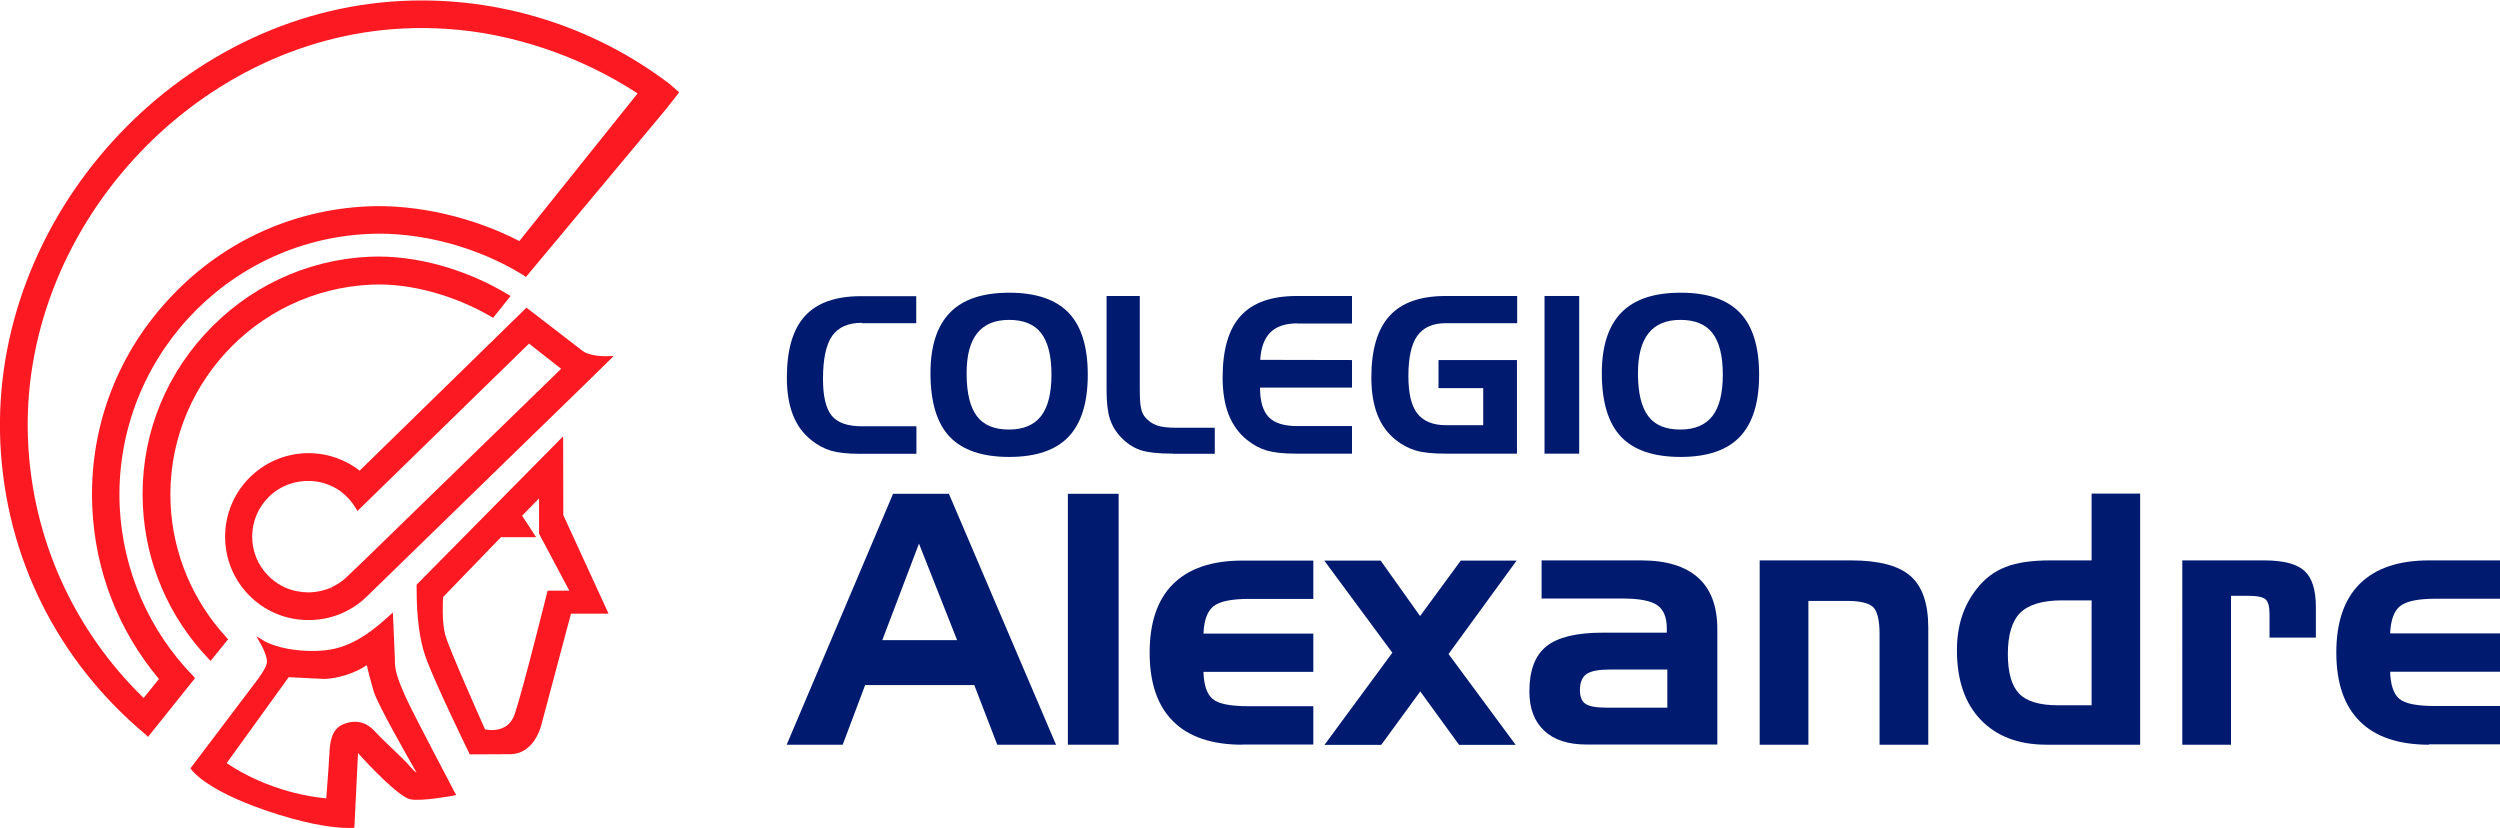
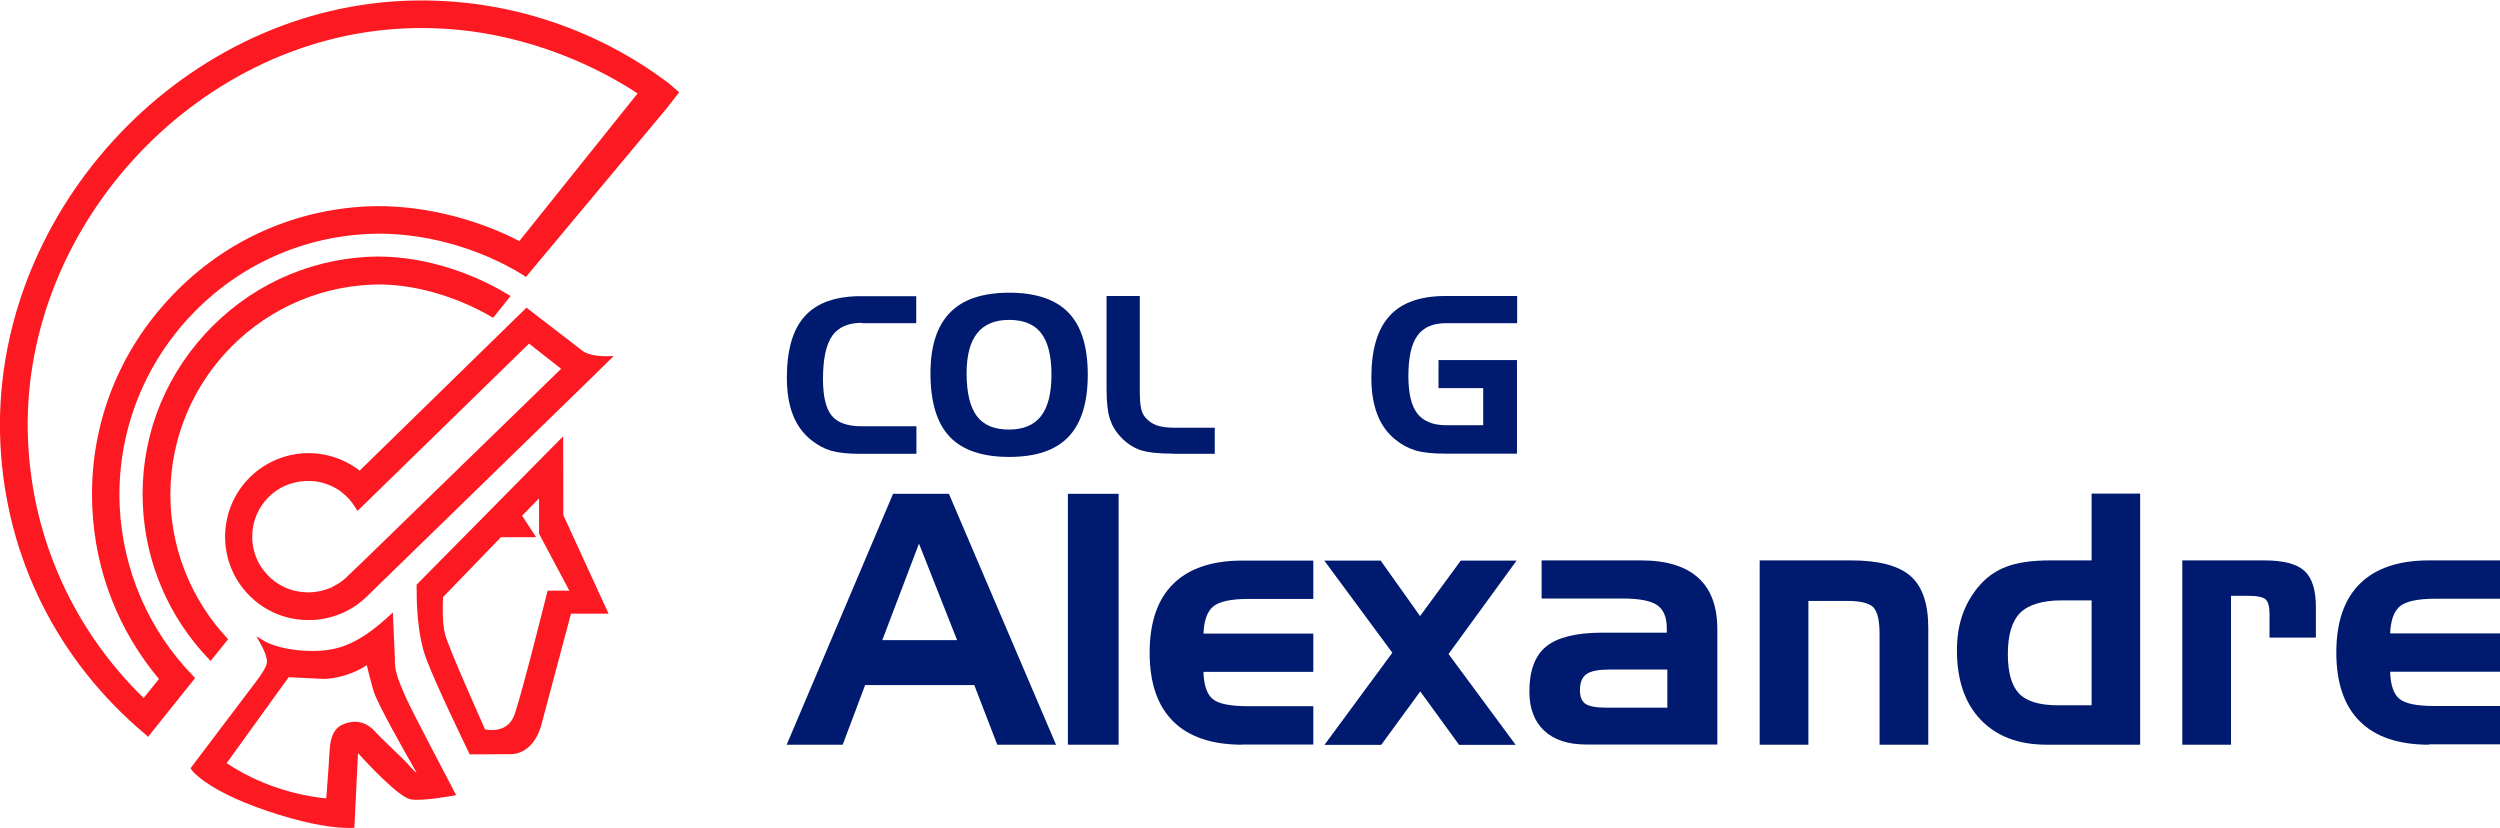
<svg xmlns="http://www.w3.org/2000/svg" version="1.1" id="Capa_1" x="0px" y="0px" viewBox="0 0 137 45.4" style="enable-background:new 0 0 137 45.4;" xml:space="preserve">
  <style type="text/css">
	.st0{fill:#001A70;}
	.st1{fill:#FC1921;}
</style>
  <g>
    <g>
      <path class="st0" d="M47.23,17.69c-0.75,0-1.29,0.24-1.63,0.72c-0.33,0.48-0.5,1.26-0.5,2.36c0,0.95,0.16,1.62,0.48,2.01    c0.32,0.39,0.87,0.58,1.65,0.58h2.99v1.51h-3.08c-0.68,0-1.21-0.06-1.6-0.17c-0.39-0.12-0.75-0.31-1.09-0.59    c-0.44-0.35-0.78-0.81-1-1.38c-0.22-0.57-0.33-1.24-0.33-2.03c0-1.53,0.33-2.66,0.99-3.38c0.66-0.73,1.69-1.09,3.08-1.09h3.02    v1.48H47.23z" />
      <path class="st0" d="M50.99,20.45c0-1.49,0.36-2.59,1.07-3.32c0.71-0.73,1.79-1.09,3.25-1.09c1.46,0,2.55,0.37,3.25,1.1    c0.7,0.73,1.05,1.86,1.05,3.39c0,1.53-0.35,2.66-1.05,3.4c-0.7,0.74-1.79,1.11-3.25,1.11c-1.48,0-2.57-0.37-3.27-1.11    C51.34,23.19,50.99,22.03,50.99,20.45z M55.3,17.53c-0.78,0-1.36,0.24-1.75,0.73c-0.39,0.49-0.58,1.22-0.58,2.2    c0,1.07,0.19,1.85,0.56,2.34c0.37,0.5,0.96,0.74,1.76,0.74c0.79,0,1.38-0.25,1.76-0.74c0.38-0.49,0.57-1.25,0.57-2.27    c0-1.03-0.19-1.79-0.57-2.28C56.68,17.77,56.09,17.53,55.3,17.53z" />
      <path class="st0" d="M64.28,24.86c-0.81,0-1.41-0.07-1.8-0.2c-0.39-0.14-0.74-0.37-1.05-0.7c-0.29-0.3-0.49-0.64-0.61-1.01    c-0.12-0.38-0.18-0.91-0.18-1.59v-5.14h1.82v5.08c0,0.51,0.02,0.86,0.07,1.07c0.04,0.21,0.12,0.37,0.23,0.5    c0.17,0.2,0.38,0.35,0.63,0.44c0.25,0.09,0.6,0.13,1.04,0.13h2.14v1.43H64.28z" />
-       <path class="st0" d="M71.11,17.72c-0.66,0-1.15,0.16-1.49,0.49c-0.33,0.33-0.52,0.83-0.56,1.51l5.03,0.01v1.51h-5.04    c0,0.75,0.16,1.29,0.48,1.62c0.32,0.33,0.84,0.49,1.58,0.49h2.98v1.51h-3.07c-0.68,0-1.21-0.06-1.6-0.17    c-0.39-0.12-0.75-0.31-1.09-0.59c-0.44-0.35-0.77-0.81-1-1.38c-0.22-0.57-0.33-1.24-0.33-2.03c0-1.53,0.33-2.66,0.99-3.38    c0.66-0.73,1.69-1.09,3.08-1.09h3.02v1.51H71.11z" />
      <path class="st0" d="M78.83,21.26v-1.53h4.3v5.13h-3.91c-0.72,0-1.28-0.06-1.66-0.18c-0.39-0.12-0.75-0.31-1.08-0.58    c-0.44-0.35-0.78-0.81-1-1.38c-0.22-0.57-0.33-1.24-0.33-2.03c0-1.52,0.33-2.65,1-3.38c0.66-0.73,1.69-1.09,3.08-1.09h3.91v1.49    h-3.91c-0.71,0-1.23,0.23-1.56,0.69c-0.33,0.46-0.49,1.2-0.49,2.21c0,0.94,0.16,1.63,0.49,2.05c0.33,0.42,0.85,0.64,1.56,0.64    h2.05v-2.03H78.83z" />
-       <path class="st0" d="M86.54,24.86h-1.9v-8.64h1.9V24.86z" />
-       <path class="st0" d="M87.78,20.45c0-1.49,0.36-2.59,1.07-3.32c0.71-0.73,1.79-1.09,3.25-1.09c1.47,0,2.55,0.37,3.25,1.1    c0.7,0.73,1.05,1.86,1.05,3.39c0,1.53-0.35,2.66-1.05,3.4c-0.7,0.74-1.79,1.11-3.25,1.11c-1.48,0-2.57-0.37-3.27-1.11    C88.13,23.19,87.78,22.03,87.78,20.45z M92.09,17.53c-0.78,0-1.36,0.24-1.75,0.73c-0.39,0.49-0.58,1.22-0.58,2.2    c0,1.07,0.19,1.85,0.56,2.34c0.37,0.5,0.96,0.74,1.76,0.74c0.79,0,1.38-0.25,1.76-0.74c0.38-0.49,0.57-1.25,0.57-2.27    c0-1.03-0.19-1.79-0.57-2.28C93.47,17.77,92.88,17.53,92.09,17.53z" />
    </g>
    <g>
      <path class="st0" d="M48.94,27.06H52l5.87,13.75h-3.22l-1.26-3.27h-5.98l-1.23,3.27h-3.07L48.94,27.06z M50.36,29.79l-2.01,5.29    h4.1L50.36,29.79z" />
      <path class="st0" d="M61.3,40.81h-2.78V27.06h2.78V40.81z" />
      <path class="st0" d="M68.08,40.81c-1.67,0-2.94-0.43-3.79-1.28C63.43,38.68,63,37.42,63,35.77c0-1.66,0.43-2.92,1.29-3.77    c0.86-0.85,2.12-1.28,3.79-1.28h3.89v2.1h-3.53c-0.97,0-1.62,0.14-1.95,0.41c-0.33,0.27-0.51,0.77-0.54,1.49h6.02v2.1h-6.02    c0.02,0.72,0.19,1.22,0.5,1.48c0.31,0.27,0.96,0.4,1.97,0.4h3.55v2.1H68.08z" />
      <path class="st0" d="M76.3,35.77l-3.73-5.05h3.09l2.16,3.04l2.23-3.04h3.06l-3.73,5.12l3.68,4.98h-3.1l-2.13-2.93l-2.14,2.93    h-3.11L76.3,35.77z" />
      <path class="st0" d="M84.48,30.71h5.46c1.38,0,2.42,0.32,3.12,0.95c0.7,0.63,1.05,1.57,1.05,2.82v6.32h-7.17    c-1,0-1.78-0.25-2.32-0.76c-0.54-0.51-0.81-1.22-0.81-2.15c0-1.15,0.31-1.97,0.93-2.47c0.62-0.5,1.65-0.75,3.09-0.75h3.51v-0.25    c0-0.6-0.18-1.02-0.53-1.26c-0.35-0.24-0.98-0.36-1.88-0.36h-4.45V30.71z M88.03,38.78h3.34v-2.09h-3.14    c-0.62,0-1.05,0.08-1.29,0.25c-0.24,0.17-0.36,0.46-0.36,0.88c0,0.36,0.1,0.6,0.29,0.74S87.44,38.78,88.03,38.78z" />
      <path class="st0" d="M96.44,30.71h5.01c1.52,0,2.6,0.29,3.25,0.86c0.65,0.57,0.97,1.52,0.97,2.84v6.4h-2.67v-6.07    c0-0.75-0.12-1.24-0.35-1.47c-0.23-0.22-0.7-0.34-1.41-0.34H99.1v7.88h-2.67V30.71z" />
      <path class="st0" d="M117.28,40.81h-5.12c-1.55,0-2.75-0.46-3.62-1.37c-0.87-0.91-1.3-2.18-1.3-3.81c0-0.67,0.09-1.28,0.27-1.84    c0.18-0.56,0.46-1.07,0.82-1.53c0.44-0.56,0.96-0.95,1.58-1.19c0.61-0.24,1.42-0.36,2.43-0.36h2.28v-3.66h2.66V40.81z     M114.62,38.65v-5.75h-1.61c-1.08,0-1.84,0.23-2.3,0.68c-0.45,0.45-0.68,1.21-0.68,2.26c0,1.02,0.21,1.75,0.62,2.17    c0.41,0.43,1.13,0.64,2.14,0.64H114.62z" />
      <path class="st0" d="M119.6,30.71h4.48c1.05,0,1.78,0.19,2.2,0.57c0.42,0.38,0.63,1.04,0.63,1.98v1.68h-2.54v-1.3    c0-0.39-0.07-0.66-0.21-0.79c-0.14-0.13-0.46-0.2-0.96-0.2h-0.94v8.16h-2.67V30.71z" />
      <path class="st0" d="M133.11,40.81c-1.67,0-2.94-0.43-3.79-1.28c-0.86-0.85-1.29-2.11-1.29-3.77c0-1.66,0.43-2.92,1.29-3.77    c0.86-0.85,2.12-1.28,3.79-1.28H137v2.1h-3.53c-0.97,0-1.62,0.14-1.95,0.41c-0.33,0.27-0.51,0.77-0.54,1.49H137v2.1h-6.02    c0.02,0.72,0.19,1.22,0.5,1.48c0.31,0.27,0.96,0.4,1.97,0.4H137v2.1H133.11z" />
    </g>
    <g>
      <path class="st1" d="M20.24,14.07c-3.47,0.16-6.68,1.68-9.03,4.26c-2.35,2.58-3.55,5.91-3.38,9.39c0.15,3.13,1.42,6.1,3.59,8.37    l0.12,0.13l0.96-1.19l-0.09-0.1c-1.84-1.99-2.93-4.57-3.06-7.28c-0.3-6.35,4.62-11.75,10.97-12.05c2.22-0.11,4.66,0.63,6.59,1.75    l0.11,0.07l0.96-1.2l-0.15-0.09C25.6,14.79,22.82,13.95,20.24,14.07z" />
      <path class="st1" d="M36.68,4.59c-4.19-3.18-9.39-4.79-14.63-4.54C9.65,0.64-0.56,11.91,0.02,24.3c0.3,6.25,3.13,11.92,7.98,15.97    l0.11,0.11l0.01-0.01l0,0l2.57-3.21l-0.09-0.1c-2.44-2.5-3.87-5.8-4.04-9.29C6.2,19.9,12.3,13.19,20.18,12.82    c2.9-0.14,6.05,0.74,8.52,2.27l0.12,0.09l7.67-9.19l0.73-0.93L36.68,4.59z M5.06,27.84c0.16,3.47,1.43,6.71,3.65,9.37l-0.84,1.04    c-3.83-3.73-6.08-8.7-6.33-14.03C0.99,12.68,10.56,2.11,22.12,1.56c0.78-0.04,1.55-0.03,2.32,0.02c3.63,0.22,7.42,1.52,10.5,3.54    l-6.48,8.09c-2.47-1.28-5.56-2.03-8.34-1.9c-4.21,0.2-8.1,2.03-10.94,5.16C6.32,19.59,4.86,23.63,5.06,27.84z" />
      <path class="st1" d="M13.71,26.14c-1.8,1.76-1.84,4.67-0.07,6.47c0.82,0.84,1.89,1.3,2.99,1.36c1.25,0.08,2.52-0.35,3.48-1.29l0,0    l0,0l12.33-12l1.19-1.17l-0.39,0.01c-0.01,0-0.98,0.03-1.39-0.35l-3-2.31l-9.14,8.93C17.91,24.4,15.36,24.53,13.71,26.14z     M30.75,20.21L19.92,30.74c-0.02,0.02-0.58,0.56-0.88,0.84l-0.08,0.08c-0.24,0.22-0.51,0.39-0.81,0.53l0.06,0.14l-0.08-0.13    c-0.08,0.04-0.16,0.07-0.25,0.1l-0.04,0.01c-0.08,0.02-0.15,0.05-0.24,0.07l-0.06,0.01c-0.08,0.02-0.15,0.03-0.23,0.04    c-0.02,0-0.04,0.01-0.07,0.01c-0.08,0.01-0.16,0.01-0.24,0.02l-0.06,0c-0.08,0-0.17,0-0.26-0.01c-0.01,0-0.02,0-0.02,0l-0.02,0    c-0.1-0.01-0.19-0.02-0.29-0.04l-0.02,0c-0.63-0.11-1.19-0.41-1.64-0.87c-0.57-0.58-0.88-1.35-0.87-2.17    c0.01-0.82,0.34-1.58,0.92-2.15c0.63-0.62,1.49-0.91,2.33-0.86c0.56,0.03,1.11,0.22,1.59,0.56l0.06,0.05    c0.3,0.23,0.56,0.52,0.77,0.87l0.1,0.16l9.4-9.17L30.75,20.21z" />
      <path class="st1" d="M30.86,23.91l-8.03,8.13l0,0.06c0,0.84,0.01,2.58,0.52,3.98c0.5,1.37,2.27,5.01,2.35,5.17l0.04,0.09l2.2-0.01    c1.39,0,1.74-1.65,1.74-1.66l1.61-6.04l2.06,0l-2.48-5.4L30.86,23.91z M24.28,32.72l3.17-3.28l1.93,0l-0.77-1.18l0.93-0.95l0,1.94    l1.66,3.12l-1.19,0l-0.03,0.11c-0.01,0.05-1.33,5.34-1.77,6.64c-0.34,1.03-1.35,0.91-1.63,0.85c-0.25-0.57-1.99-4.45-2.19-5.21    C24.21,34.07,24.27,32.97,24.28,32.72z" />
      <path class="st1" d="M22.2,38.13c-0.38-0.87-0.59-1.4-0.56-2.02l-0.11-2.55l-0.24,0.22c-1.83,1.68-3.02,1.96-4.59,1.88    c-1.42-0.07-2.15-0.5-2.16-0.5l-0.49-0.29l0.28,0.5c0.09,0.16,0.31,0.62,0.3,0.91c-0.01,0.26-0.37,0.78-0.59,1.06l-3.6,4.76    l0.06,0.09c0.03,0.04,0.79,1.09,4,2.2c2.14,0.74,3.53,0.93,4.24,0.97c0.35,0.02,0.53,0.01,0.55,0.01l0.13-0.01l0.2-4.09    c0.63,0.7,2.22,2.38,2.86,2.53c0.57,0.13,2.25-0.18,2.32-0.19l0.2-0.04l-0.1-0.18C24.89,43.34,22.58,39.01,22.2,38.13z     M18.05,41.35l-0.01,0.12c-0.02,0.48-0.13,1.83-0.16,2.28c-0.62-0.05-3.1-0.35-5.46-1.93l3.4-4.71l1.82,0.09    c0.73,0.04,1.84-0.31,2.46-0.75c0.07,0.31,0.21,0.86,0.37,1.41c0.19,0.68,1.81,3.52,2.36,4.48c-0.09-0.05-0.19-0.14-0.3-0.27    c-0.21-0.26-0.67-0.7-1.11-1.12c-0.35-0.33-0.68-0.65-0.84-0.83c-0.48-0.55-1.06-0.7-1.72-0.45    C18.12,39.94,18.08,40.75,18.05,41.35z" />
    </g>
  </g>
</svg>